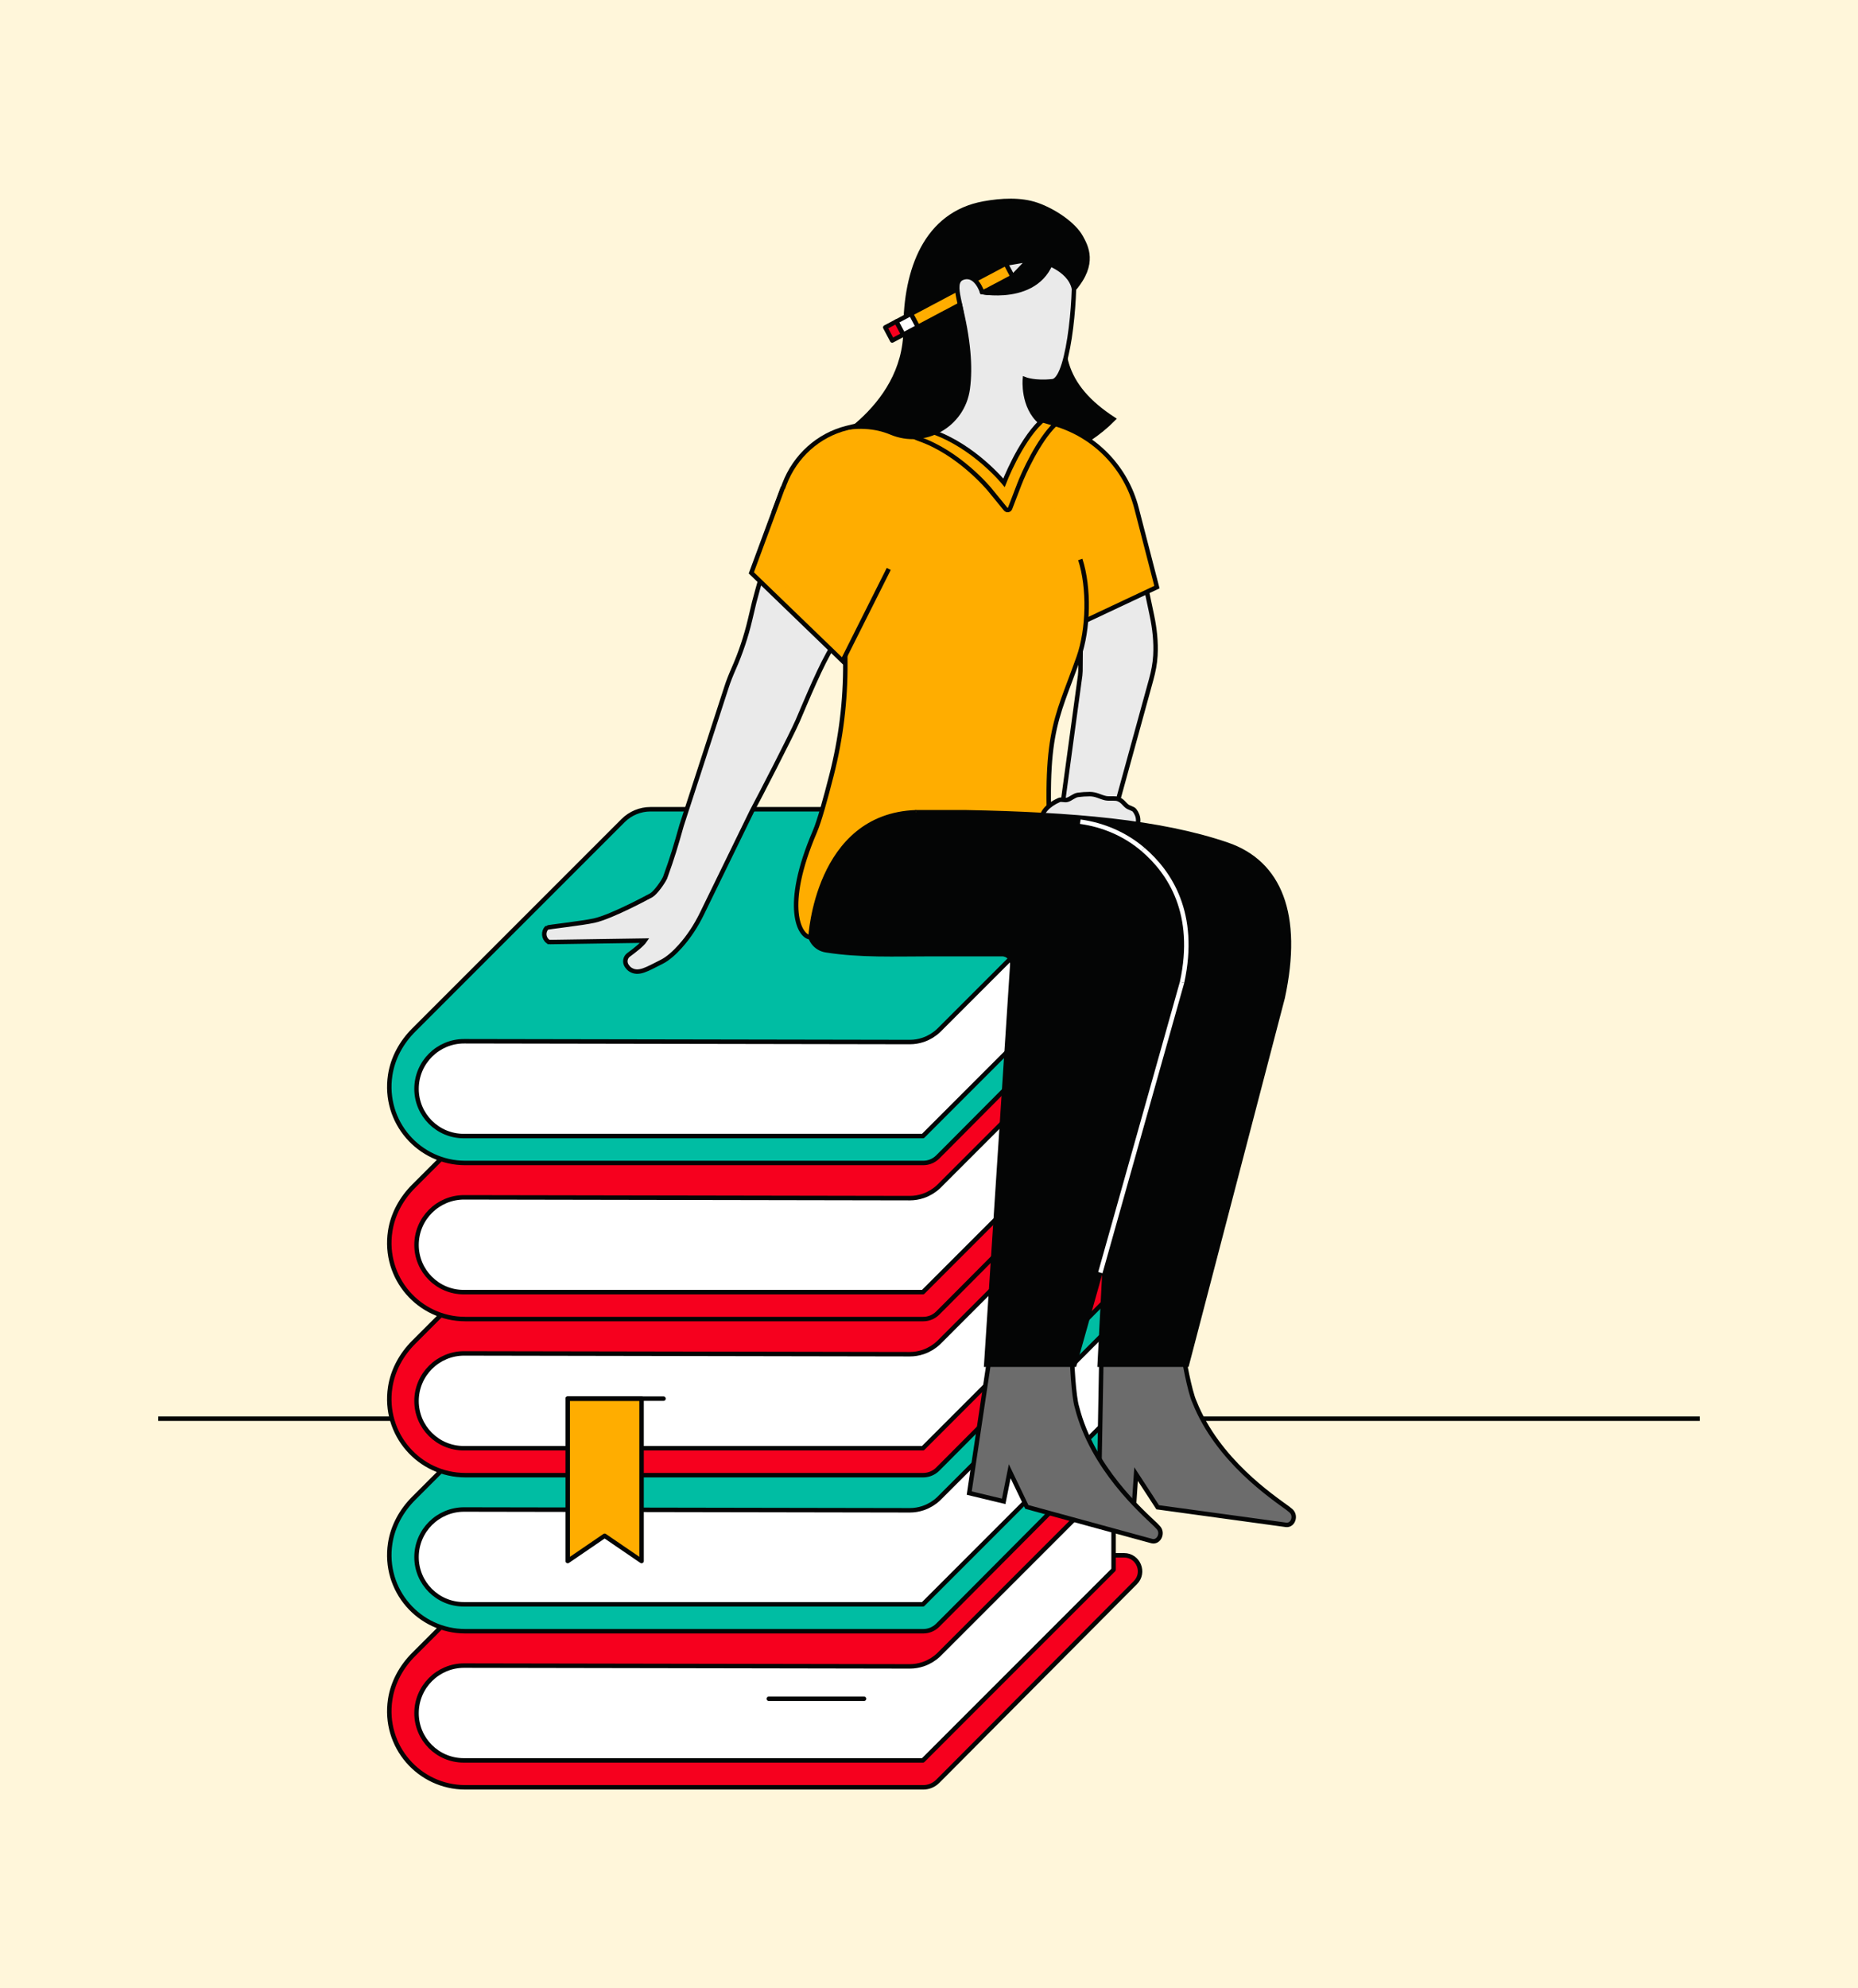
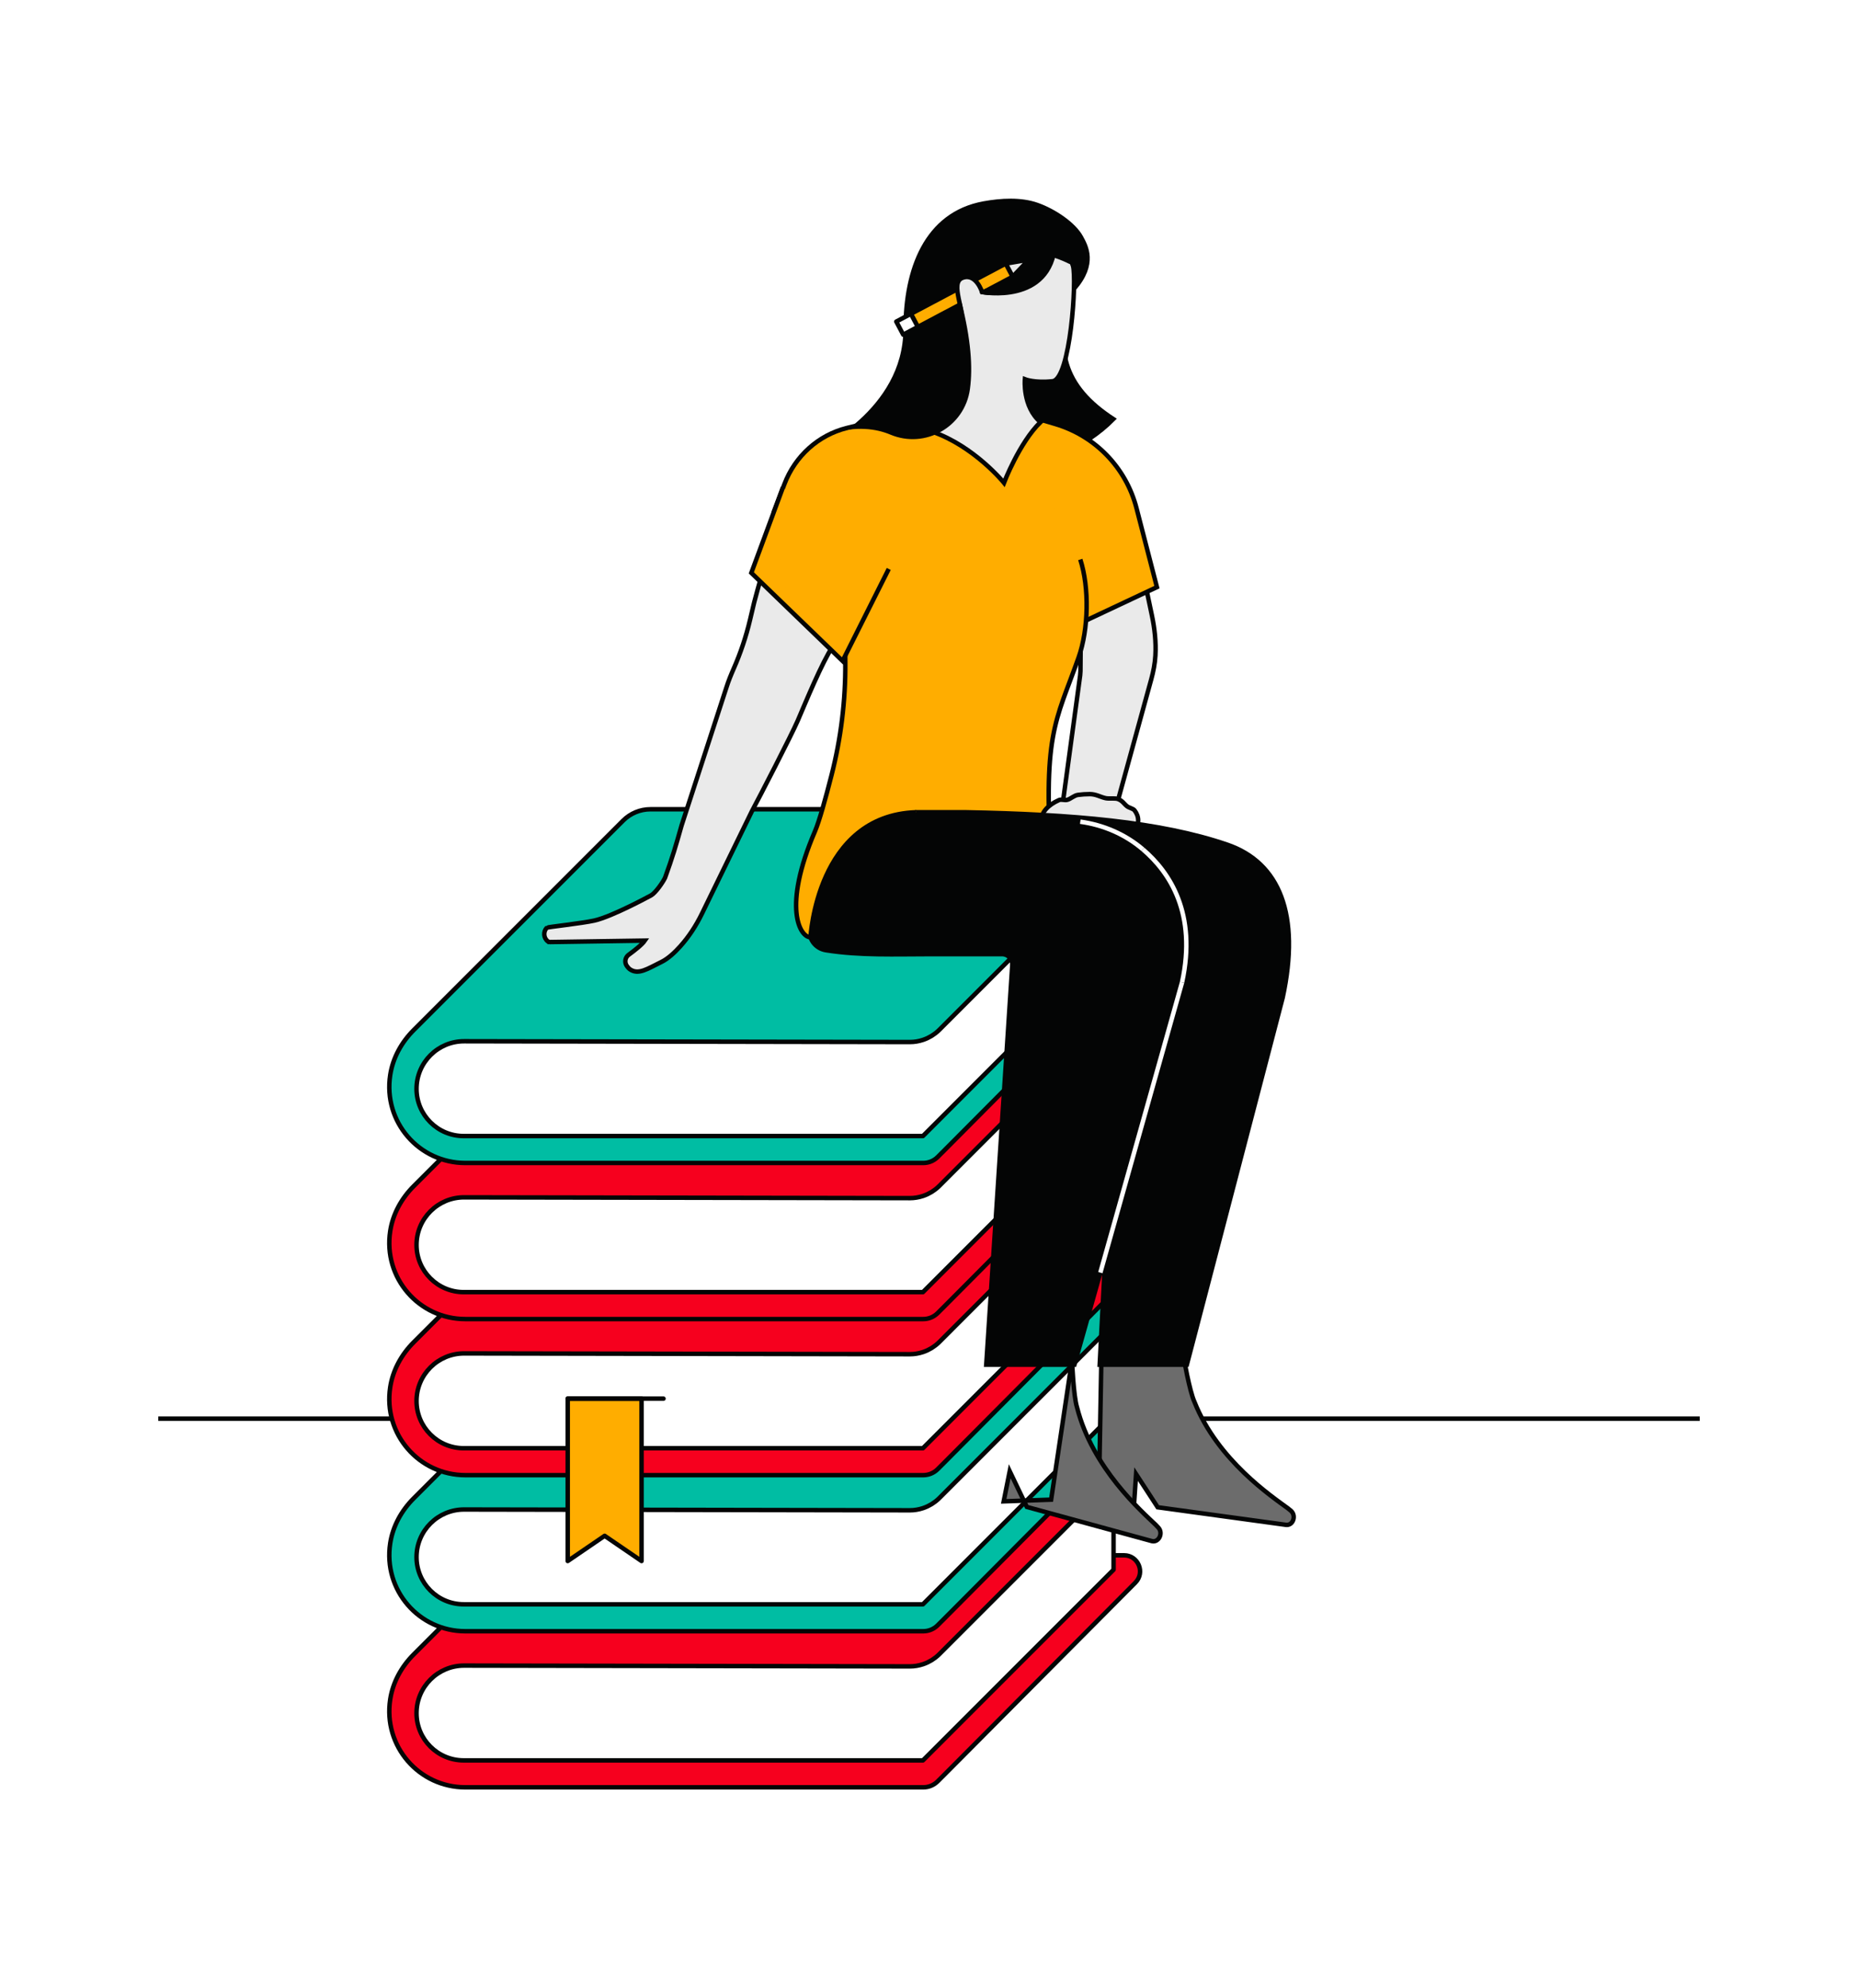
<svg xmlns="http://www.w3.org/2000/svg" version="1.1" x="0px" y="0px" viewBox="0 0 416 445" style="enable-background:new 0 0 416 445;" xml:space="preserve">
  <style type="text/css">
	.st0{fill:#FFF6DA;}
	.st1{fill:none;stroke:#040505;stroke-miterlimit:10;}
	.st2{fill:#F6001E;stroke:#040505;stroke-linecap:round;stroke-linejoin:round;stroke-miterlimit:10;}
	.st3{fill:#FFFFFF;stroke:#040505;stroke-linecap:round;stroke-linejoin:round;stroke-miterlimit:10;}
	.st4{fill:#00BDA3;stroke:#040505;stroke-linecap:round;stroke-linejoin:round;stroke-miterlimit:10;}
	.st5{fill:#6C6C6C;stroke:#040505;stroke-miterlimit:10;}
	.st6{fill:#040505;stroke:#040505;stroke-miterlimit:10;}
	.st7{fill:#EAEAEA;stroke:#040505;stroke-miterlimit:10;}
	.st8{fill:#FFAD00;stroke:#040505;stroke-miterlimit:10;}
	.st9{fill:none;stroke:#FFFFFF;stroke-miterlimit:10;}
	.st10{fill:#FFAD00;}
	.st11{fill:#FFAD00;stroke:#040505;stroke-linecap:round;stroke-linejoin:round;stroke-miterlimit:10;}
	.st12{fill:#040505;stroke:#040505;stroke-linecap:round;stroke-linejoin:round;stroke-miterlimit:10;}
	.st13{fill:#040505;}
	.st14{fill:#EAEAEA;stroke:#040505;stroke-linecap:round;stroke-linejoin:round;stroke-miterlimit:10;}
	.st15{fill:none;stroke:#040505;stroke-linecap:round;stroke-linejoin:round;stroke-miterlimit:10;}
	.st16{clip-path:url(#SVGID_00000040567848751483169200000000919122760177523851_);fill:#FFF6DA;}
	.st17{clip-path:url(#SVGID_00000040567848751483169200000000919122760177523851_);}
	.st18{fill:#FFFFFF;}
	.st19{fill:#F6001E;}
	.st20{fill:#EAEAEA;}
</style>
  <g id="Background">
-     <rect class="st0" width="416" height="445" />
-   </g>
+     </g>
  <g id="Artwork">
    <g>
      <g>
        <g>
          <g>
            <g>
              <line class="st1" x1="35.428" y1="317.531" x2="380.572" y2="317.531" />
            </g>
            <g>
              <g>
                <g>
                  <g>
                    <path class="st2" d="M249.328,331.217l4.057-4.177           c0.388-0.466,2.127-1.851,1.034-4.628           c-0.332-0.844-1.083-1.545-2.489-1.545H145.64           c-2.298,0-4.501,0.913-6.126,2.537l-46.887,46.887           c-2.736,2.736-4.673,6.226-5.258,10.051           c-1.619,10.584,6.528,19.696,16.804,19.696h98.782h2.785h0.975           c1.211,0,2.372-0.481,3.228-1.337l1.01-1.01           c0.007-0.006,0.016-0.01,0.023-0.016l1.377-1.384l0.683-0.682           l-0.004,0l41.175-41.389c2.241-2.252,0.659-6.091-2.518-6.111h-5.146           c-0.007,0.003-0.013,0.005-0.02,0.008           c-15.943,14.579-35.068,32.007-43.898,39.819v-8.728" />
                    <path class="st3" d="M210.288,370.256c-0.243,0.243-0.501,0.468-0.767,0.68           c-0.065,0.052-0.133,0.097-0.199,0.147           c-0.214,0.161-0.433,0.316-0.66,0.458           c-0.062,0.039-0.125,0.075-0.188,0.112           c-0.25,0.148-0.506,0.287-0.769,0.411           c-0.039,0.019-0.078,0.038-0.118,0.056           c-0.308,0.14-0.623,0.267-0.945,0.373v0           c-0.936,0.31-1.922,0.479-2.927,0.477l-99.783-0.177           c-5.891-0.012-10.673,4.76-10.673,10.651c0,5.836,4.731,10.567,10.567,10.567           h102.815l42.685-42.685v-20.111L210.288,370.256z" />
                  </g>
                </g>
                <g>
                  <g>
                    <path class="st4" d="M249.328,296.282l4.057-4.177           c0.388-0.466,2.127-1.851,1.034-4.628           c-0.332-0.844-1.083-1.545-2.489-1.545H145.64           c-2.298,0-4.501,0.913-6.126,2.537L92.627,335.356           c-2.736,2.736-4.673,6.226-5.258,10.051           c-1.619,10.584,6.528,19.696,16.804,19.696h98.782h2.785h0.975           c1.211,0,2.372-0.481,3.228-1.337l1.01-1.01           c0.007-0.006,0.016-0.01,0.023-0.016l1.377-1.384l0.683-0.682           l-0.004,0l41.175-41.389c2.241-2.253,0.659-6.091-2.518-6.111h-5.146           c-0.007,0.003-0.013,0.005-0.02,0.008           c-15.943,14.579-35.068,32.007-43.898,39.819v-8.728" />
                    <path class="st3" d="M210.288,335.321c-0.243,0.243-0.501,0.468-0.767,0.68           c-0.065,0.052-0.133,0.097-0.199,0.147           c-0.214,0.161-0.433,0.316-0.66,0.458           c-0.062,0.039-0.125,0.075-0.188,0.112           c-0.25,0.148-0.506,0.287-0.769,0.411           c-0.039,0.019-0.078,0.038-0.118,0.056           c-0.308,0.14-0.623,0.267-0.945,0.373v0           c-0.936,0.31-1.922,0.479-2.927,0.477l-99.783-0.177           c-5.891-0.012-10.673,4.76-10.673,10.651           c0,5.836,4.731,10.567,10.567,10.567h102.815l42.685-42.685v-20.111           L210.288,335.321z" />
                  </g>
                </g>
                <g>
                  <g>
                    <path class="st2" d="M249.328,261.347l4.057-4.177           c0.388-0.466,2.127-1.851,1.034-4.628           c-0.332-0.844-1.083-1.545-2.489-1.545H145.64           c-2.298,0-4.501,0.913-6.126,2.537l-46.887,46.887           c-2.736,2.736-4.673,6.226-5.258,10.051           c-1.619,10.584,6.528,19.696,16.804,19.696h98.782h2.785h0.975           c1.211,0,2.372-0.481,3.228-1.337l1.01-1.01           c0.007-0.006,0.016-0.01,0.023-0.016l1.377-1.384l0.683-0.683           l-0.004,0l41.175-41.389c2.241-2.252,0.659-6.091-2.518-6.111h-5.146           c-0.007,0.003-0.013,0.005-0.02,0.008           c-15.943,14.579-35.068,32.007-43.898,39.819v-8.728" />
                    <path class="st3" d="M210.288,300.386c-0.243,0.243-0.501,0.468-0.767,0.68           c-0.065,0.052-0.133,0.097-0.199,0.147           c-0.214,0.161-0.433,0.316-0.66,0.458           c-0.062,0.039-0.125,0.075-0.188,0.112           c-0.25,0.148-0.506,0.287-0.769,0.411           c-0.039,0.019-0.078,0.038-0.118,0.056           c-0.308,0.14-0.623,0.267-0.945,0.373v0           c-0.936,0.31-1.922,0.479-2.927,0.477l-99.783-0.177           c-5.891-0.012-10.673,4.76-10.673,10.651           c0,5.836,4.731,10.567,10.567,10.567h102.815l42.685-42.685v-20.111           L210.288,300.386z" />
                  </g>
                </g>
                <g>
                  <g>
                    <path class="st2" d="M249.328,226.412l4.057-4.177           c0.388-0.466,2.127-1.851,1.034-4.628           c-0.332-0.844-1.083-1.545-2.489-1.545H145.64           c-2.298,0-4.501,0.913-6.126,2.537l-46.887,46.887           c-2.736,2.736-4.673,6.226-5.258,10.051           c-1.619,10.584,6.528,19.696,16.804,19.696h98.782h2.785h0.975           c1.211,0,2.372-0.481,3.228-1.337l1.01-1.01           c0.007-0.006,0.016-0.01,0.023-0.016l1.377-1.384l0.683-0.683           l-0.004,0l41.175-41.389c2.241-2.252,0.659-6.091-2.518-6.111h-5.146           c-0.007,0.003-0.013,0.005-0.02,0.008           c-15.943,14.579-35.068,32.007-43.898,39.819v-8.728" />
                    <path class="st3" d="M210.288,265.451c-0.243,0.243-0.501,0.468-0.767,0.68           c-0.065,0.052-0.133,0.097-0.199,0.147           c-0.214,0.161-0.433,0.316-0.66,0.458           c-0.062,0.039-0.125,0.075-0.188,0.112           c-0.25,0.148-0.506,0.287-0.769,0.411           c-0.039,0.019-0.078,0.038-0.118,0.056           c-0.308,0.14-0.623,0.267-0.945,0.373v0           c-0.936,0.31-1.922,0.479-2.927,0.477l-99.783-0.177           c-5.891-0.012-10.673,4.76-10.673,10.651           c0,5.836,4.731,10.567,10.567,10.567h102.815l42.685-42.685v-20.111           L210.288,265.451z" />
                  </g>
                </g>
                <g>
                  <g>
                    <path class="st4" d="M249.328,191.476l4.057-4.177           c0.388-0.466,2.127-1.851,1.034-4.628           c-0.332-0.844-1.083-1.545-2.489-1.545H145.64           c-2.298,0-4.501,0.913-6.126,2.537l-46.887,46.887           c-2.736,2.736-4.673,6.226-5.258,10.051           c-1.619,10.584,6.528,19.696,16.804,19.696h98.782h2.785h0.975           c1.211,0,2.372-0.481,3.228-1.337l1.01-1.01           c0.007-0.006,0.016-0.01,0.023-0.016l1.377-1.384l0.683-0.683           l-0.004,0l41.175-41.389c2.241-2.252,0.659-6.091-2.518-6.111           l-5.146-0c-0.007,0.003-0.013,0.005-0.02,0.008           c-15.943,14.579-35.068,32.007-43.898,39.819v-8.728" />
                    <path class="st3" d="M210.288,230.516c-0.243,0.243-0.501,0.468-0.767,0.68           c-0.065,0.052-0.133,0.097-0.199,0.147           c-0.214,0.161-0.433,0.316-0.66,0.458           c-0.062,0.039-0.125,0.075-0.188,0.112           c-0.25,0.148-0.506,0.287-0.769,0.411           c-0.039,0.019-0.078,0.038-0.118,0.056           c-0.308,0.14-0.623,0.267-0.945,0.373v0           c-0.936,0.31-1.922,0.479-2.927,0.477l-99.783-0.177           c-5.891-0.012-10.673,4.76-10.673,10.651           c0,5.836,4.731,10.567,10.567,10.567h102.815l42.685-42.685v-20.111           L210.288,230.516z" />
                  </g>
                </g>
              </g>
            </g>
            <g>
              <path class="st5" d="M253.903,336.795l0.46-6.861l4.838,7.422l28.763,3.941        c1.537,0.163,2.313-2.026,1.094-3.134c-0.212-0.193-0.445-0.384-0.699-0.57        c-3.498-2.567-15.73-10.738-20.92-23.808        c-1.096-2.321-2.482-10.285-2.482-10.285l-18.371,0.925l-0.572,31.536        L253.903,336.795z" />
-               <path class="st5" d="M224.723,336.034l1.349-6.743l3.831,7.989l28.006,7.652        c1.503,0.361,2.557-1.708,1.492-2.965c-0.186-0.219-0.391-0.438-0.619-0.656        c-3.134-3.001-14.198-12.694-17.643-26.329        c-0.785-2.444-1.122-10.521-1.122-10.521l-18.335-1.474l-4.672,31.194        L224.723,336.034z" />
+               <path class="st5" d="M224.723,336.034l1.349-6.743l3.831,7.989l28.006,7.652        c1.503,0.361,2.557-1.708,1.492-2.965c-0.186-0.219-0.391-0.438-0.619-0.656        c-3.134-3.001-14.198-12.694-17.643-26.329        c-0.785-2.444-1.122-10.521-1.122-10.521l-4.672,31.194        L224.723,336.034z" />
              <path class="st6" d="M249.267,93.799c-12.882,13.008-36.762,15.373-66.394,7.247        c0,0,19.883-8.931,19.883-27.373c0-13.251,4.553-25.785,17.536-28.131        c3.83-0.692,8.254-0.963,11.925,0.329c3.725,1.311,8.191,4.263,9.823,7.248        c1.079,1.975,3.317,5.89-1.58,11.511        C235.558,77.98,238.132,86.543,249.267,93.799z" />
              <g>
                <path class="st7" d="M256.455,130.853l1.453,6.895         c0.618,2.935,0.95,5.937,0.784,8.931c-0.002,0.031-0.004,0.063-0.005,0.094         c-0.104,1.78-0.45,3.538-0.923,5.257l-8.029,29.193l-11.838-1.07         l3.945-28.989c0.023-0.315,0.045-0.629,0.068-0.944l0.111-13.638         L256.455,130.853z" />
                <path class="st8" d="M236.281,94.906l-14.056-4.166l3.009,56.56l33.798-15.892         l-4.572-17.675C252.124,104.702,245.225,97.557,236.281,94.906z" />
                <path class="st8" d="M223.467,89.019l-8.262,1.399         c-8.432,1.427-16.805,3.179-25.102,5.252l-0.517,0.129         c-6.361,1.589-11.569,6.272-13.954,12.548l-2.341,6.161l14.112,16.345         l3.719,9.771l-2.115,41.025l5.15,18.609l3.69,9.525l37.71-14.117         c-2.236-31.695,0.714-33.702,5.957-48.558         c2.211-6.264,2.412-15.575,0.357-21.892" />
                <path class="st7" d="M233.146,183.609c0,3.243,4.855,5.872,10.843,5.872         c5.989,0,10.843-2.629,10.843-5.872c0-0.796-0.292-1.554-0.822-2.246         c-0.285-0.373-1.254-0.576-1.668-0.905c-0.71-0.564-0.981-1.208-2.002-1.608         c-0.704-0.276-1.98-0.026-2.797-0.204c-1.255-0.275-2.118-0.908-3.555-0.908         c-0.906,0-1.787,0.06-2.628,0.174c-0.875,0.118-1.598,0.872-2.374,1.098         c-0.633,0.184-1.338-0.179-1.887,0.066         C234.685,180.151,233.146,181.783,233.146,183.609z" />
                <path class="st6" d="M274.748,189.046c-15.001-5.133-34.702-6.789-58.433-7.245         l-13.295,0c-1.267,0-2.523,0.178-3.76,0.449         c-4.037,0.884-9.237,0.868-11.838,5.247         c-3.186,5.365-5.173,14.802-6.109,20.212         c-0.41,2.373,1.226,4.591,3.604,4.968         c7.697,1.221,15.519,0.878,23.378,0.878h16.075         c1.319,0,2.363,1.114,2.277,2.43l-5.83,89.457h19.748l6.912-24.551         l-1.258,24.551h19.515l21.452-82.136         C291.204,204.694,286.486,193.063,274.748,189.046z" />
                <path class="st8" d="M205.086,181.802c-22.213,0.752-23.612,27.981-23.612,27.981         c-2.366,0-6.342-6.646,0.979-23.683c1.009-2.348,2.394-7.418,3.727-12.618         c2.103-8.206,3.137-16.65,3.083-25.121l-0.112-17.508" />
                <path class="st7" d="M123.102,210.848l21.275-0.322         c-0.617,0.9-2.392,2.277-3.629,3.178c-0.8,0.583-0.973,1.699-0.399,2.506         c0.22,0.308,0.467,0.588,0.726,0.761c1.888,1.26,3.843-0.103,7.056-1.688         c1.44-0.71,2.907-2.066,4.174-3.476c1.961-2.183,3.563-4.664,4.849-7.301         l11.205-22.966c1.626-3.014,8.887-17.083,10.253-20.25         c1.789-4.148,5.401-12.984,7.874-16.689c0.783-1.173,1.477-2.414,2.076-3.712         l8.122-19.796l-19.935-7.556c-1.151,1.24-3.646,5.192-7.894,21.305         l-0.934,3.93c-0.888,3.738-2.105,7.37-3.634,10.847         c-0.611,1.39-1.187,2.798-1.648,4.256l-10.032,30.868         c-1.331,4.714-2.033,7.105-3.699,11.704         c-0.49,1.042-2.108,3.344-3.082,3.924c0,0-8.716,4.771-12.762,5.671         c-2.735,0.609-10.489,1.452-10.627,1.595         c-0.853,0.882-0.748,2.315,0.223,3.064         C122.661,210.701,122.942,210.85,123.102,210.848z" />
                <polyline class="st8" points="175.296,109.088 168.218,128.217 188.649,147.94          198.985,127.342        " />
                <g>
                  <path class="st9" d="M255.889,190.105c-3.99-3.402-8.883-5.485-14.018-6.191" />
                  <path class="st9" d="M264.66,219.861c3.358-15.394-2.742-24.617-8.771-29.756" />
                  <line class="st9" x1="246.364" y1="284.844" x2="264.66" y2="219.861" />
                </g>
                <polygon class="st10" points="195.214,127.857 202.756,113.347 183.707,103.38          175.061,113.528 174.542,130.853 186.387,136.584        " />
                <g>
                  <rect x="203.464" y="64.402" transform="matrix(0.883 -0.468 0.468 0.883 -5.85 108.599)" class="st11" width="23.87" height="3.318" />
                  <rect x="201.368" y="70.86" transform="matrix(0.883 -0.468 0.468 0.883 -10.295 103.646)" class="st3" width="3.702" height="3.318" />
-                   <rect x="198.95" y="72.382" transform="matrix(0.883 -0.468 0.468 0.883 -11.342 102.478)" class="st2" width="2.797" height="3.318" />
                </g>
                <path class="st7" d="M240.002,58.815c-0.001-0.001-11.29-6.305-16.105,0.843         c-0.014,0.02,0.005,0.049,0.006,0.073c0.083,1.142-0.076,2.564-0.266,3.743         c-0.209,1.298-1.317,2.2-2.52,2.047l-1.24-0.157         c0,0-1.334-4.307-4.358-3.186c-3.024,1.121,0.737,7.365-0.206,11.383         c-0.53,2.256-3.972,4.46-4.175,4.589         c-0.586,9.552-4.687,14.58-4.687,14.58         c-0.009,1.493,0.746,3.361,2.273,3.888         c9.4,3.242,16.065,11.442,16.065,11.442s3.435-8.975,8.173-13.579         c-4.072-3.467-3.494-9.597-3.494-9.597s2.187,0.888,6.196,0.446         c4.009-0.442,5.442-22.769,4.579-25.804         C240.181,59.303,240.096,59.063,240.002,58.815z" />
              </g>
              <path class="st12" d="M219.877,65.365c0,0,15.363,2.939,16.382-10.865l-9.751-0.583        l-3.996,11.106L219.877,65.365z" />
-               <path class="st6" d="M232.884,58.332c0,0,6.603,1.579,7.577,6.298        c0,0,8.043-8.639-5.38-15.229l-4.127,2.363L232.884,58.332z" />
              <path class="st13" d="M215.271,67.598l-10.845,12.426c0,0,0.822,3.673,0.011,8.675        c-2.395,4.084-18.753,8.437-18.235,8.282        c5.51-1.641,9.929-1.052,13.136,0.293        c7.848,3.292,16.679-1.742,17.829-10.174        C217.84,82.162,217.36,75.857,215.271,67.598z" />
            </g>
          </g>
          <g>
            <g>
              <polyline class="st14" points="225.166,59.004 230.397,58.108 226.72,61.935 225.166,59.004               " />
            </g>
            <polyline class="st14" points="225.166,59.004 230.397,58.108 226.72,61.935 225.166,59.004             " />
            <polyline class="st11" points="219.638,61.935 225.166,59.004 226.72,61.935 220.898,65.022             " />
          </g>
        </g>
-         <path class="st1" d="M202.192,95.45c0.834,1.226,2.012,2.244,3.56,2.778     c9.006,3.106,15.669,11.152,15.735,11.232l3.672,4.484     c0.284,0.347,0.836,0.257,0.996-0.161l2.075-5.407     c0.96-2.498,4.265-9.777,7.97-13.377l0.741-0.72" />
      </g>
      <g>
        <polygon class="st11" points="143.645,349.39 135.378,343.746 127.111,349.39      127.111,313.044 143.645,313.044    " />
        <line class="st15" x1="127.111" y1="313.044" x2="148.555" y2="313.044" />
      </g>
      <g>
-         <line class="st15" x1="172.129" y1="380.216" x2="193.452" y2="380.216" />
-       </g>
+         </g>
    </g>
  </g>
</svg>